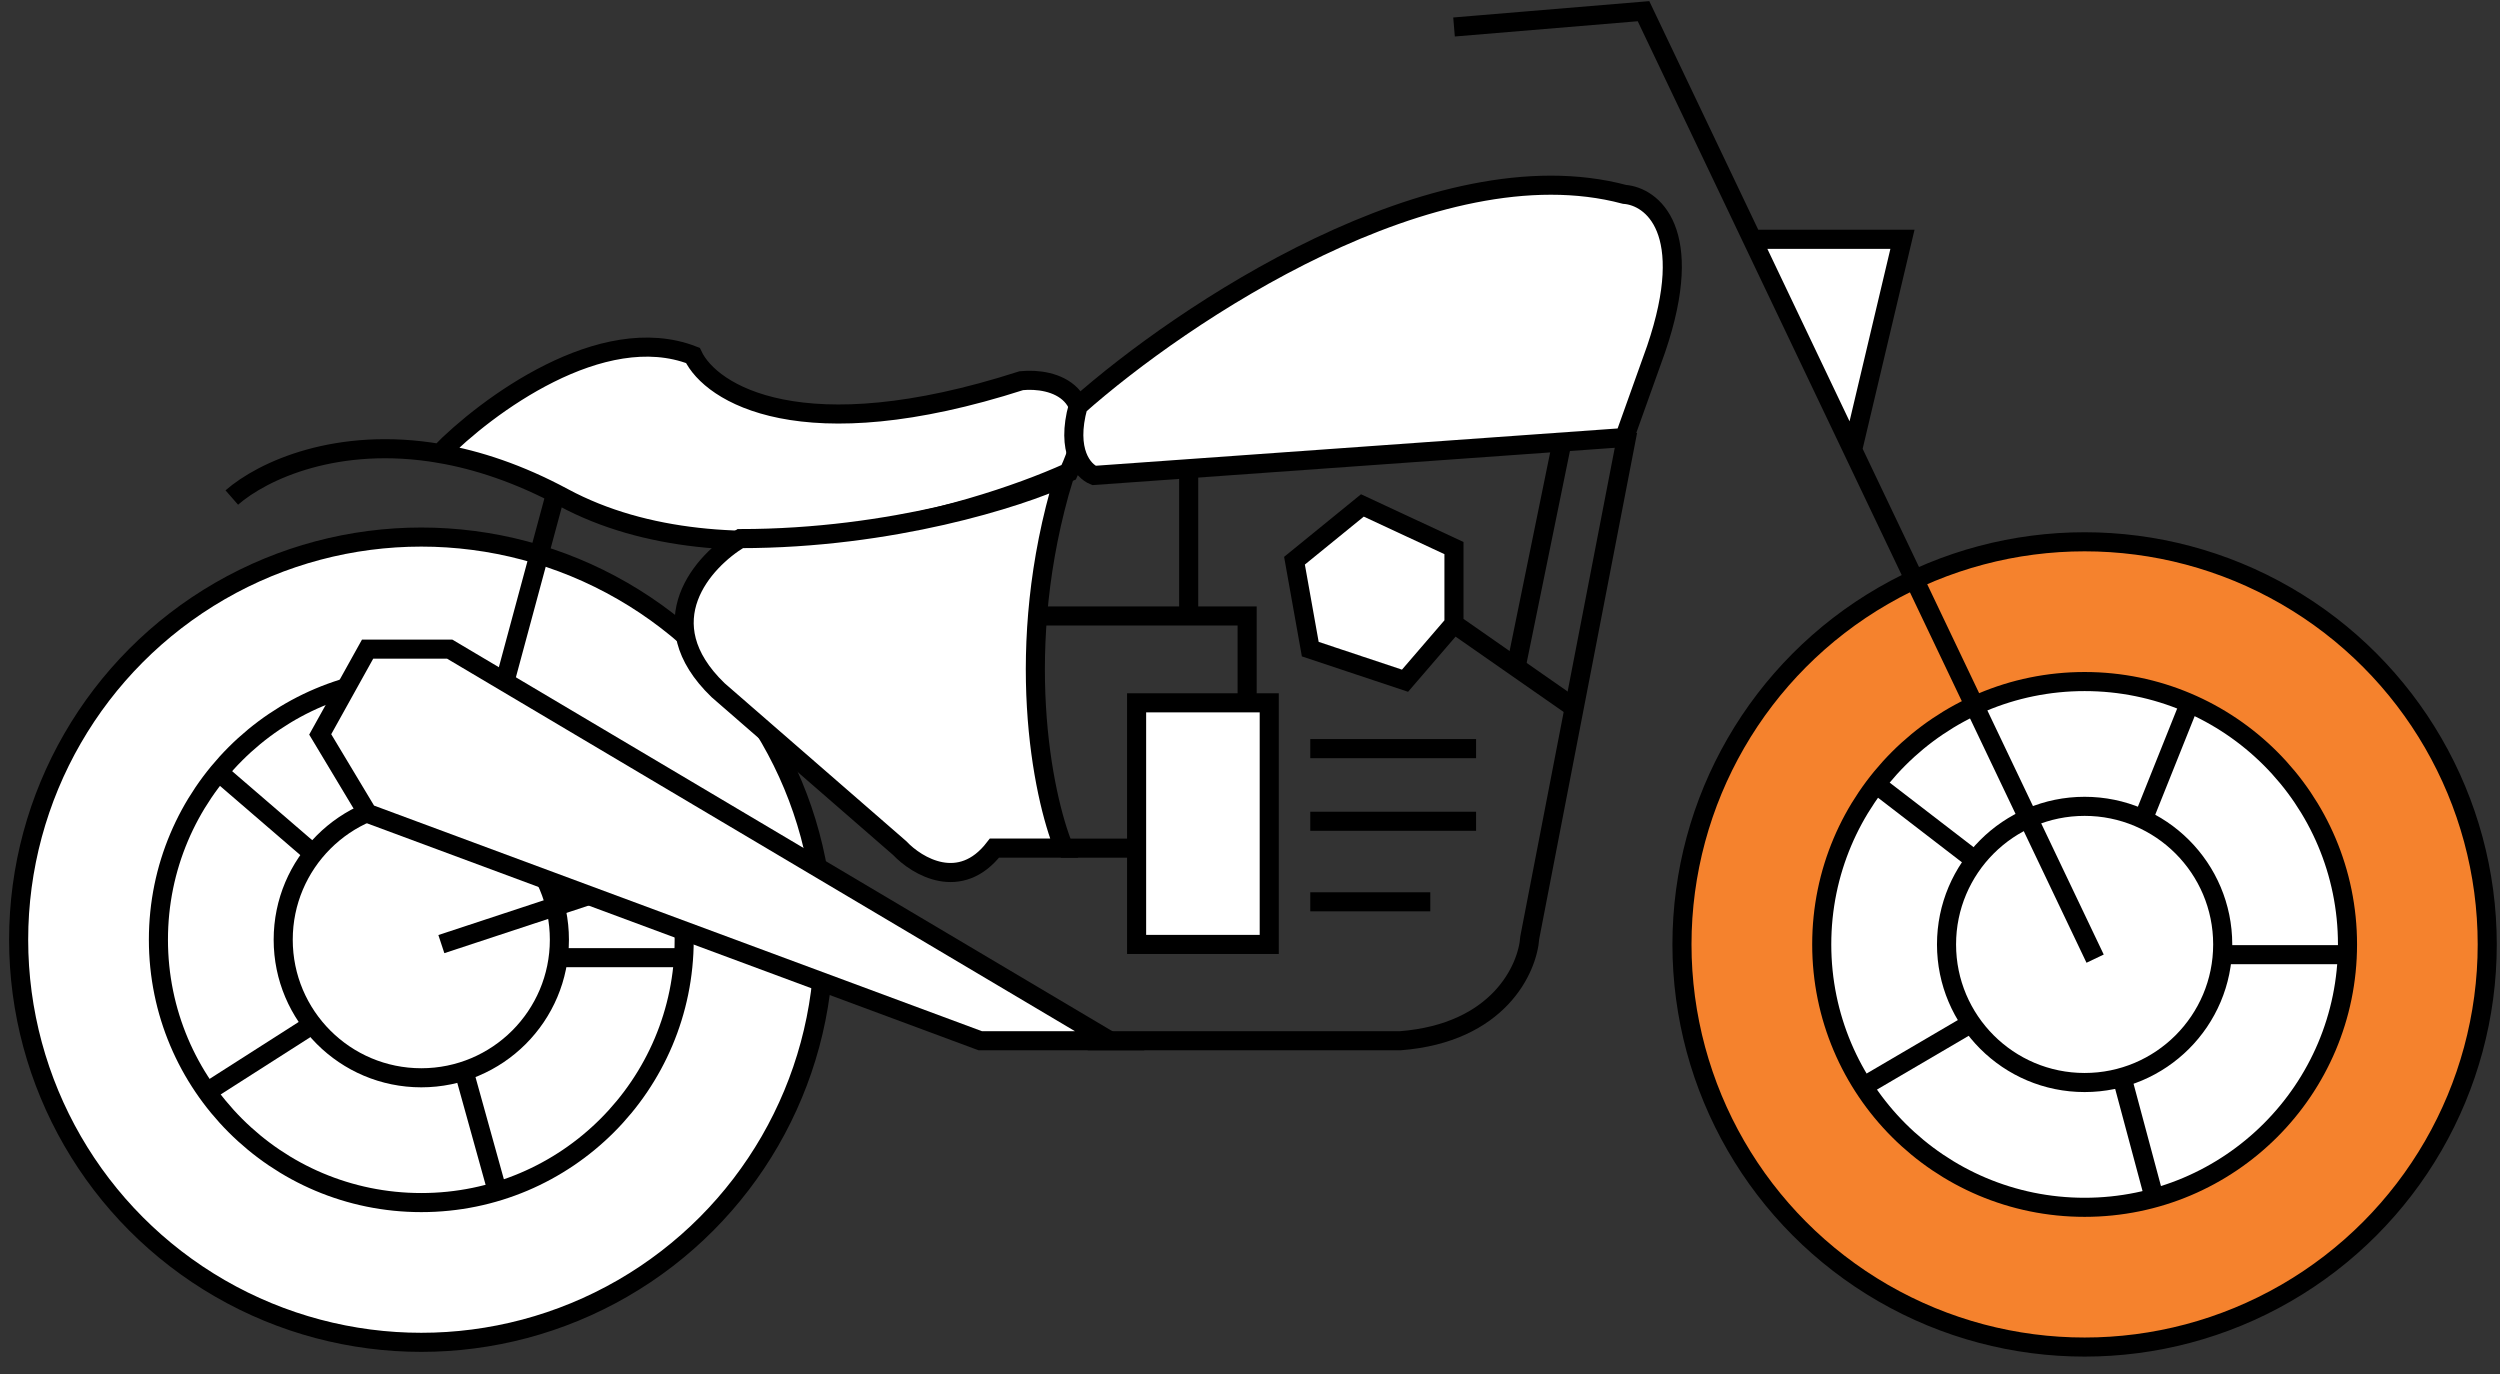
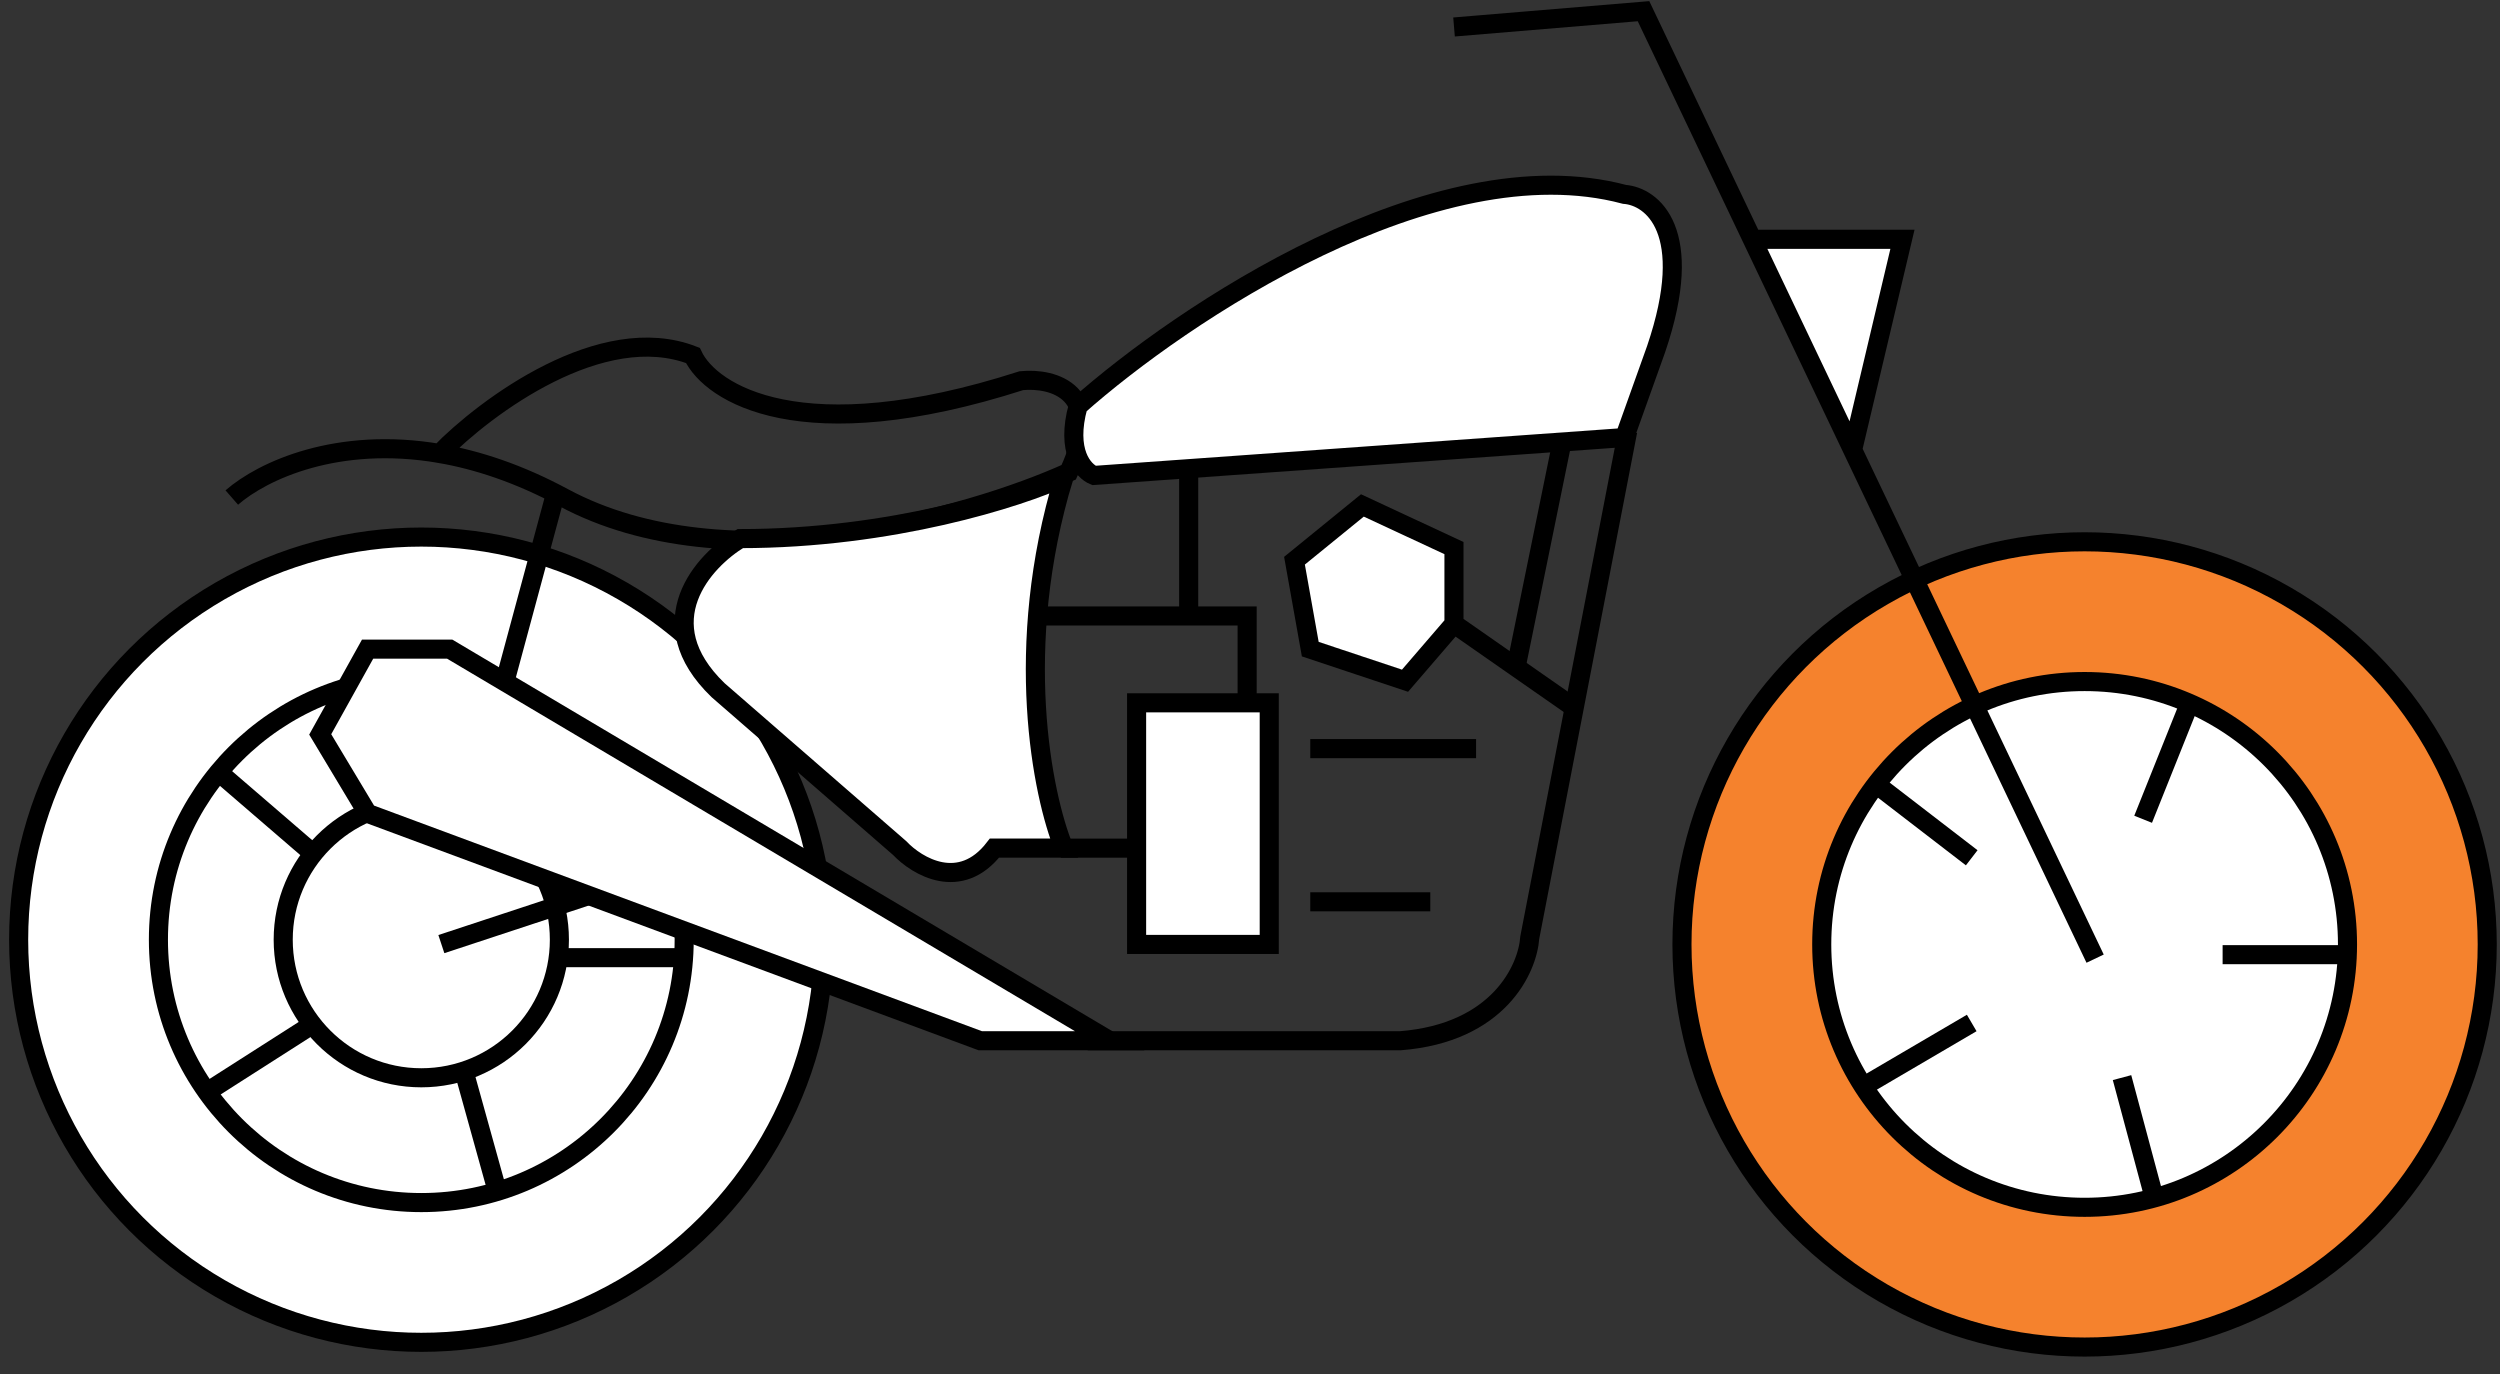
<svg xmlns="http://www.w3.org/2000/svg" width="131" height="72" viewBox="0 0 131 72" fill="none">
  <rect x="0" y="0" width="131" height="72" fill="#333333" stroke="none" />
  <circle cx="22.075" cy="49.24" r="21.098" fill="white" stroke="black" />
  <circle cx="22.076" cy="49.24" r="13.775" fill="white" stroke="black" />
  <circle cx="22.076" cy="49.24" r="7.236" fill="white" stroke="black" />
  <circle cx="109.233" cy="49.488" r="21.098" fill="#F5822D" stroke="black" />
  <circle cx="109.234" cy="49.488" r="13.775" fill="white" stroke="black" />
-   <circle cx="109.234" cy="49.488" r="7.236" fill="white" stroke="black" />
  <path d="M112.3 42.93L114.774 36.748M116.465 50.024H123.039M111.194 56.467L112.886 62.78M103.318 53.604L97.656 56.923M103.318 44.948L98.243 41.043" stroke="black" />
  <path d="M29.206 50.182H35.76M24.391 56.419L25.97 62.103M16.417 53.655L10.732 57.287M16.417 44.734L11.285 40.313" stroke="black" />
  <path d="M79.498 34.677L81.898 22.927" stroke="black" />
  <path d="M59.558 44.443V49.488H66.508V36.828H65.35H59.558V44.443Z" fill="white" />
  <path d="M54.18 32.277H65.35V36.828M55.586 44.443H59.558M59.558 49.488V36.828H66.508V49.488H59.558Z" stroke="black" />
  <path d="M73.623 35.67L76.188 32.691V28.719L71.389 26.485L67.831 29.381L68.658 34.015L73.623 35.67Z" fill="white" />
-   <path d="M68.658 39.228H77.347M68.658 43.034H77.347M68.658 47.254H74.947M62.287 24.334V32.112M76.188 32.691L82.477 37.076M76.188 32.691L73.623 35.67L68.658 34.015L67.831 29.381L71.389 26.485L76.188 28.719V32.691Z" stroke="black" />
+   <path d="M68.658 39.228H77.347M68.658 43.034M68.658 47.254H74.947M62.287 24.334V32.112M76.188 32.691L82.477 37.076M76.188 32.691L73.623 35.67L68.658 34.015L67.831 29.381L71.389 26.485L76.188 28.719V32.691Z" stroke="black" />
  <path d="M85.291 22.596L80.16 49.128C80.049 50.761 78.538 54.13 73.375 54.535H56.992" stroke="black" />
  <path d="M23.127 49.471L30.786 46.945" stroke="black" />
  <path d="M29.19 25.575L26.377 36.001" stroke="black" />
  <path d="M99.689 12.539H91.817L97.076 23.573L99.689 12.539Z" fill="white" />
-   <path d="M56 24.747C50.76 27.119 38.128 30.705 29.523 26.071C27.197 24.819 25.02 24.103 23.038 23.762C25.475 21.277 31.541 16.771 36.307 18.625C37.245 20.61 42 23.655 53.518 19.948C55.173 19.783 57.986 20.511 56 24.747Z" fill="white" />
  <path d="M76.191 1.414L86.12 0.586L91.817 12.539M109.784 50.233L97.076 23.573M91.817 12.539H99.689L97.076 23.573M91.817 12.539L97.076 23.573M12.146 26.071C13.757 24.663 17.687 22.842 23.038 23.762M23.038 23.762C25.02 24.103 27.197 24.819 29.523 26.071C38.128 30.705 50.76 27.119 56 24.747C57.986 20.511 55.173 19.783 53.518 19.948C42 23.655 37.245 20.61 36.307 18.625C31.541 16.771 25.475 21.277 23.038 23.762Z" stroke="black" />
  <path d="M85.124 10.185C75.195 7.537 61.901 16.473 56.495 21.272C55.833 23.655 56.771 24.692 57.323 24.913L85.124 22.927L86.78 18.294C88.898 12.071 86.559 10.295 85.124 10.185Z" fill="white" stroke="black" />
  <path d="M16.779 38.483L19.262 42.62L51.366 54.535H58.151L23.564 34.015H19.262L16.779 38.483Z" fill="white" stroke="black" />
  <path d="M37.629 36.166C33.922 32.592 36.857 29.381 38.788 28.223C46.73 28.223 53.406 26.071 55.751 24.996C53.037 33.932 54.62 41.682 55.751 44.441H52.11C50.323 46.757 48.056 45.406 47.145 44.441L37.629 36.166Z" fill="white" stroke="black" />
</svg>